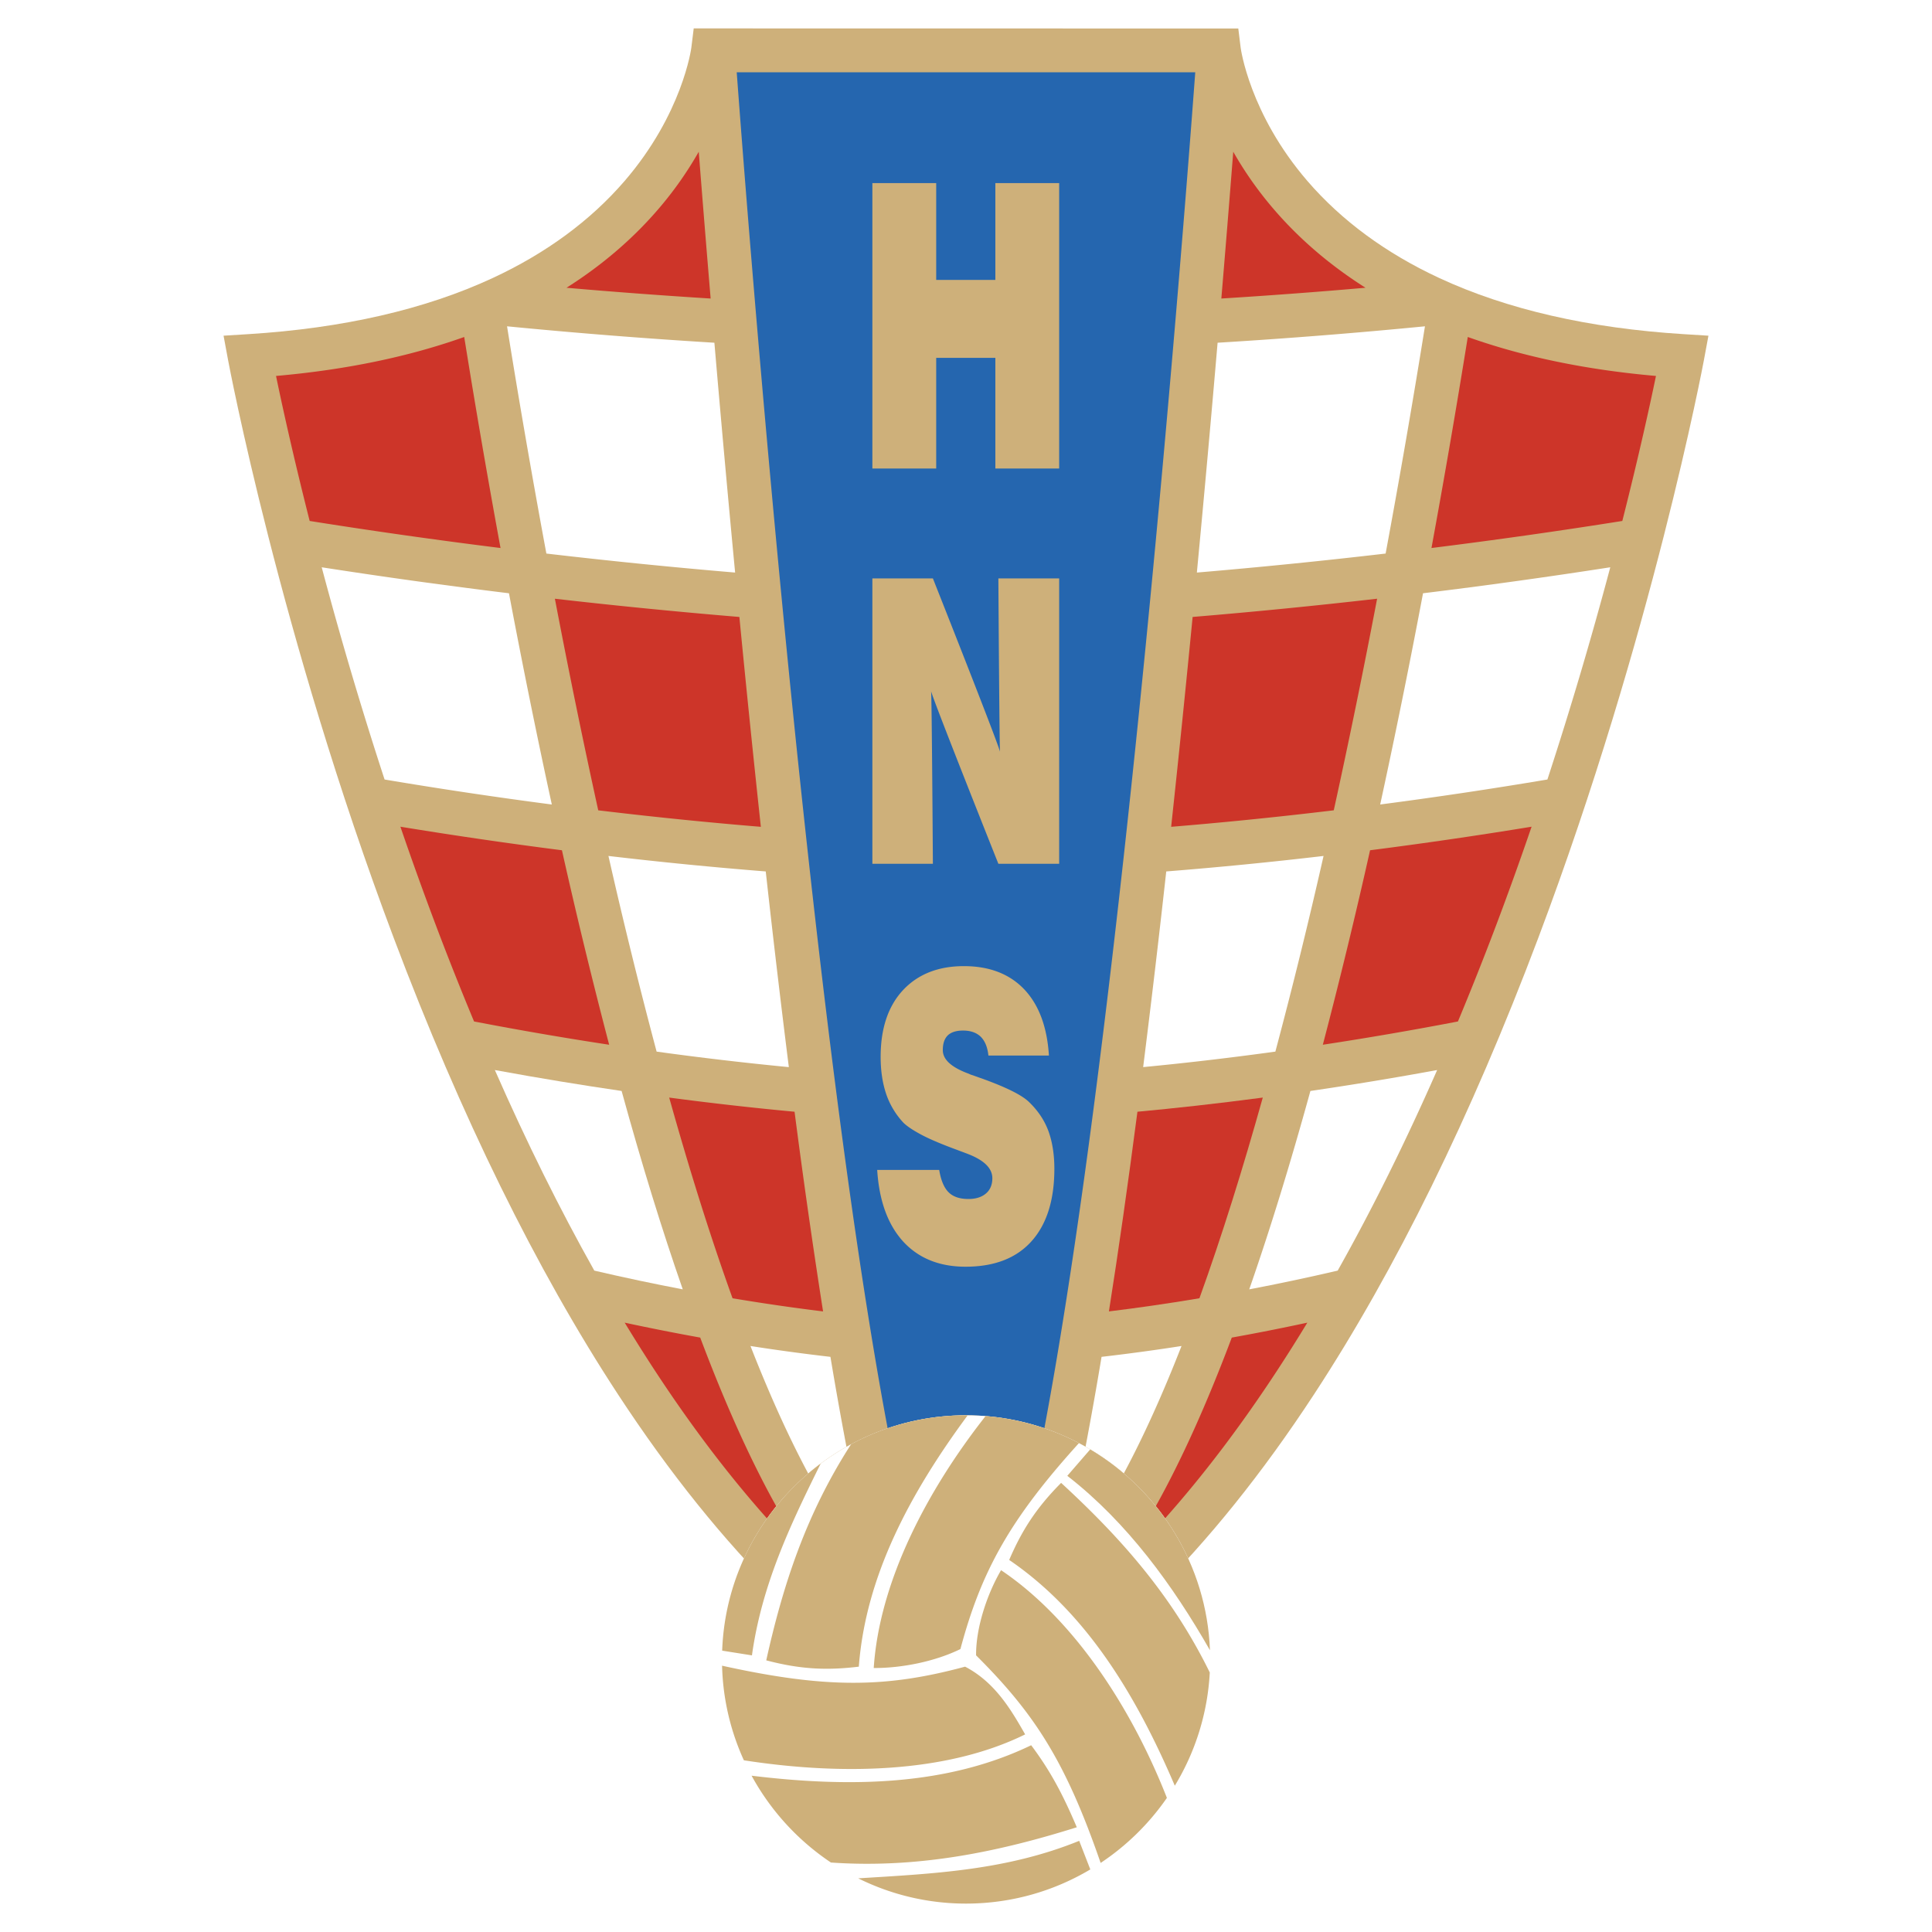
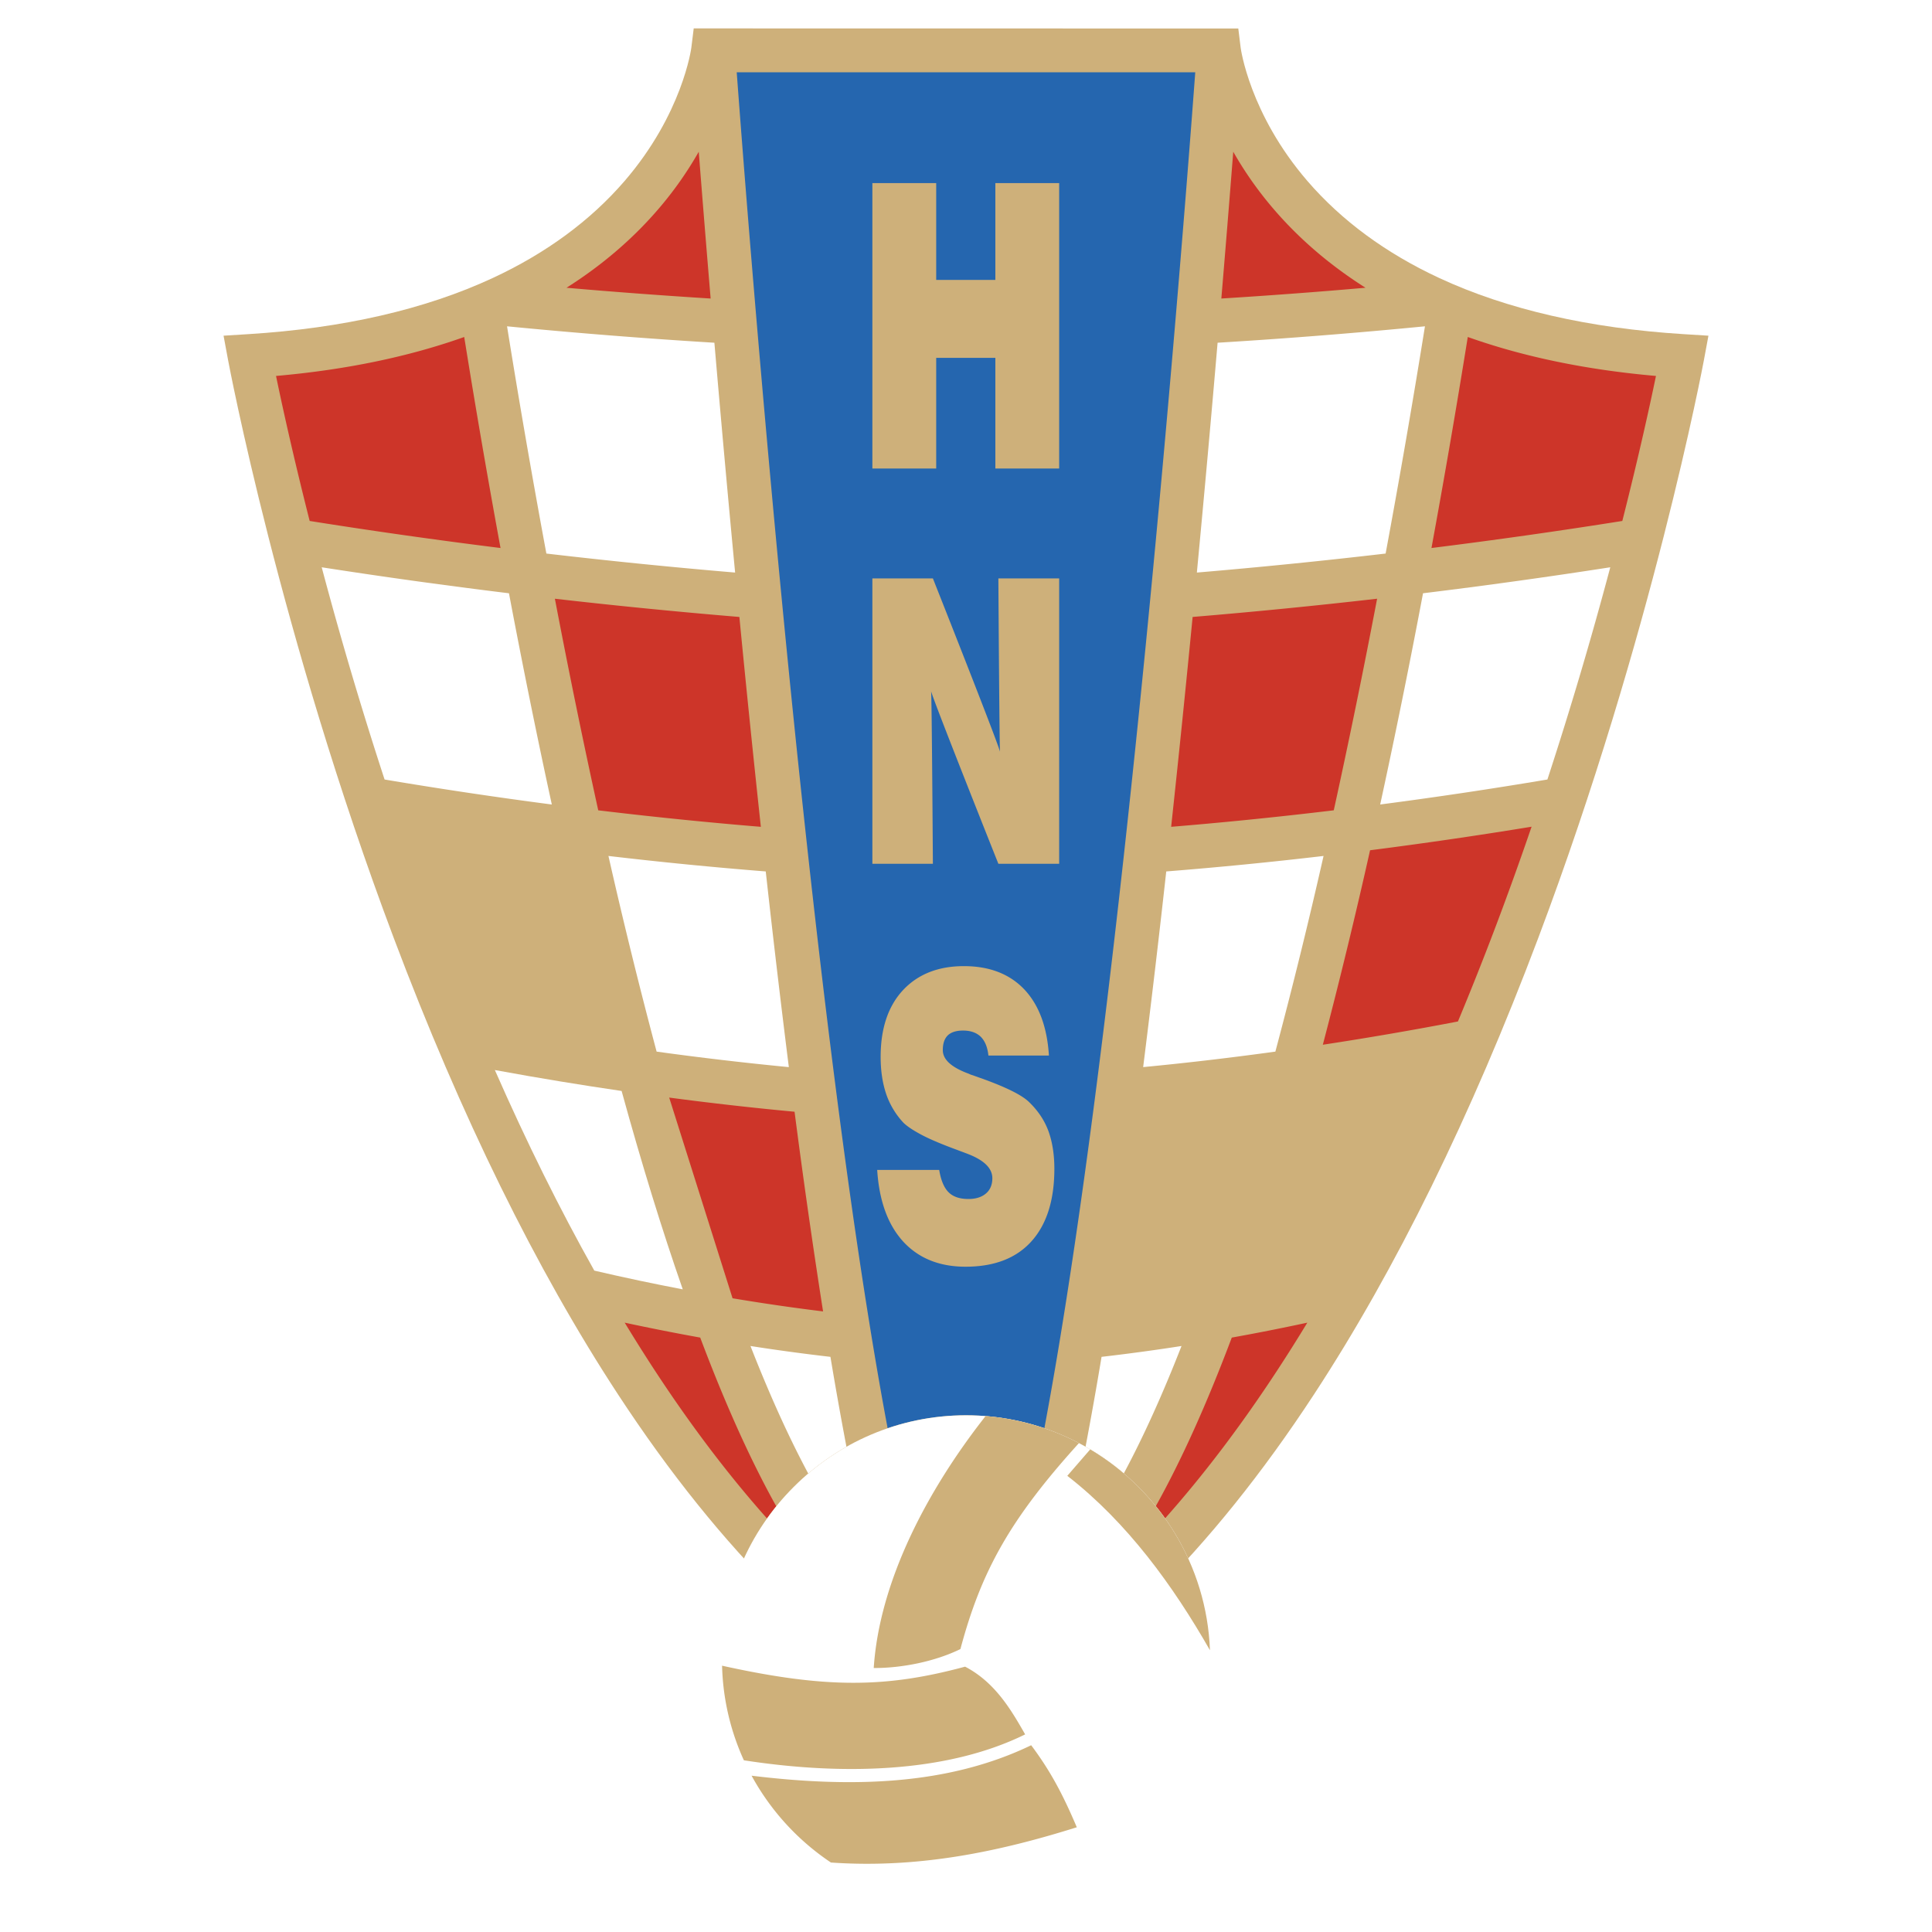
<svg xmlns="http://www.w3.org/2000/svg" width="2500" height="2500" viewBox="0 0 192.756 192.756">
  <g fill-rule="evenodd" clip-rule="evenodd">
    <path fill="#fff" d="M0 0h192.756v192.756H0V0z" />
    <path d="M167.982 33.338c-9.447-.586-17.652-2.471-24.391-5.602-5.32-2.473-9.744-5.727-13.146-9.672-5.791-6.716-6.654-13.235-6.664-13.301l-.236-1.92-54.333-.009-.238 1.929c-.009.065-.873 6.585-6.664 13.301-3.401 3.945-7.825 7.199-13.147 9.672-6.737 3.131-14.943 5.016-24.39 5.602l-2.469.154.451 2.431c.05.271 5.161 27.489 16.529 57.66 6.694 17.764 14.22 33.083 22.372 45.532 10.285 15.707 21.624 26.896 33.702 33.258l1.02.537 1.021-.537c12.078-6.361 23.416-17.551 33.701-33.258 8.152-12.449 15.678-27.768 22.371-45.532 11.369-30.171 16.48-57.389 16.529-57.66l.451-2.431-2.469-.154z" fill="#ceb07a" />
    <path d="M104.197 142.494c.053-.277.104-.555.156-.84 2.572-13.889 5.189-32.855 7.781-56.372 3.805-34.534 6.441-68.936 7.117-78.069H73.503c.676 9.133 3.312 43.535 7.118 78.069 2.591 23.516 5.209 42.483 7.78 56.372l.157.844a24.173 24.173 0 0 1 7.818-1.293c2.735 0 5.366.453 7.821 1.289z" fill="#2566af" />
    <path d="M87.518 116.725h6.187c.165 1.021.481 1.773.931 2.223.451.451 1.111.676 1.982.676.735 0 1.321-.18 1.757-.555.42-.361.631-.871.631-1.518 0-1.035-.887-1.861-2.673-2.508-.346-.135-.616-.225-.796-.301-1.472-.539-2.628-1.021-3.5-1.471-.856-.451-1.486-.857-1.892-1.246a7.95 7.95 0 0 1-1.713-2.824c-.375-1.096-.57-2.342-.57-3.754 0-2.824.736-5.047 2.223-6.652 1.487-1.594 3.514-2.404 6.082-2.404 2.553 0 4.551.781 6.006 2.299 1.473 1.547 2.299 3.754 2.479 6.623h-6.037c-.09-.842-.346-1.457-.766-1.877-.42-.406-1.006-.617-1.772-.617-.676 0-1.187.166-1.517.48-.331.33-.496.812-.496 1.473 0 .945.871 1.727 2.598 2.357.15.074.27.121.347.135.254.09.629.227 1.141.406 2.297.84 3.814 1.592 4.52 2.281.871.842 1.518 1.789 1.922 2.869.391 1.066.602 2.328.602 3.785 0 3.139-.766 5.557-2.297 7.254-1.518 1.682-3.711 2.521-6.563 2.521-2.613 0-4.686-.84-6.233-2.521-1.532-1.697-2.389-4.07-2.583-7.134zM87.037 86.179V57.706h6.037s6.473 16.324 6.698 17.3c-.061-.51-.164-17.3-.164-17.3h6.066V86.18h-6.066s-6.503-16.31-6.714-17.226c.075.496.18 17.226.18 17.226h-6.037v-.001zM87.037 46.743V18.269h6.368v9.656h5.902v-9.656h6.367v28.474h-6.367V35.705h-5.902v11.038h-6.368z" fill="#ceb07a" />
    <path d="M138.129 78.285c-.143.664-.285 1.324-.428 1.98a455.77 455.77 0 0 0 16.684-2.494 394.196 394.196 0 0 0 6.273-21.174 577.612 577.612 0 0 1-18.682 2.593 784.034 784.034 0 0 1-3.847 19.095zM73.343 57.124a2479.2 2479.2 0 0 1-2.068-22.93 570.822 570.822 0 0 1-20.687-1.638 944.07 944.07 0 0 0 3.924 22.672 588.878 588.878 0 0 0 18.831 1.896zM142.168 32.556a568.786 568.786 0 0 1-20.688 1.638c-.59 6.906-1.285 14.686-2.068 22.93a589.207 589.207 0 0 0 18.832-1.896 954.197 954.197 0 0 0 3.924-22.672z" fill="#fff" />
    <path d="M59.686 80.846c6.03.725 11.48 1.256 16.225 1.646a1940.121 1940.121 0 0 1-2.143-20.938 592.293 592.293 0 0 1-18.407-1.819 781.283 781.283 0 0 0 4.325 21.111z" fill="#cd3529" />
    <path d="M60.704 85.399a533.612 533.612 0 0 0 4.807 19.521 323.46 323.46 0 0 0 13.192 1.547 1304.119 1304.119 0 0 1-2.19-18.495l-.115-1.028a415.594 415.594 0 0 1-15.694-1.545z" fill="#fff" />
-     <path d="M73.087 129.529c3.309.555 6.334.982 9.031 1.311a757.995 757.995 0 0 1-2.845-19.922 323.691 323.691 0 0 1-12.507-1.412c1.975 7.051 4.086 13.824 6.321 20.023z" fill="#cd3529" />
+     <path d="M73.087 129.529c3.309.555 6.334.982 9.031 1.311a757.995 757.995 0 0 1-2.845-19.922 323.691 323.691 0 0 1-12.507-1.412z" fill="#cd3529" />
    <path d="M82.853 135.373a203.146 203.146 0 0 1-7.978-1.082c1.844 4.711 3.768 9.002 5.763 12.723a24.452 24.452 0 0 1 3.813-2.668 388.39 388.39 0 0 1-1.598-8.973zM117.881 134.291a203.18 203.18 0 0 1-7.979 1.082 378.3 378.3 0 0 1-1.596 8.965 24.454 24.454 0 0 1 3.816 2.664c1.995-3.717 3.917-8.004 5.759-12.711z" fill="#fff" />
-     <path d="M125.988 109.506c-4.631.613-8.824 1.07-12.506 1.412-.949 7.275-1.898 13.924-2.846 19.922 2.697-.33 5.723-.756 9.031-1.311 2.237-6.199 4.347-12.972 6.321-20.023z" fill="#cd3529" />
    <path d="M132.051 85.399a416.539 416.539 0 0 1-15.694 1.545 1332.367 1332.367 0 0 1-2.304 19.521c3.877-.371 8.303-.871 13.191-1.545a529.043 529.043 0 0 0 4.807-19.521z" fill="#fff" />
    <path d="M137.395 59.734a592.554 592.554 0 0 1-18.406 1.819c-.66 6.795-1.377 13.847-2.143 20.938 4.744-.39 10.193-.921 16.225-1.646a787.358 787.358 0 0 0 4.324-21.111zM146.441 33.621a954.52 954.52 0 0 1-3.623 21.054 570.352 570.352 0 0 0 19.041-2.699c1.676-6.607 2.783-11.688 3.357-14.468-6.925-.606-13.214-1.906-18.775-3.887zM126.928 20.69a36.277 36.277 0 0 1-3.887-5.551 2512.54 2512.54 0 0 1-1.188 14.645c4.471-.279 9.322-.631 14.383-1.075-3.597-2.278-6.716-4.962-9.308-8.019zM69.715 15.139a36.266 36.266 0 0 1-3.886 5.551c-2.593 3.057-5.711 5.741-9.309 8.02 5.061.443 9.913.795 14.381 1.075-.48-5.721-.878-10.695-1.186-14.646zM46.315 33.621c-5.561 1.981-11.85 3.281-18.776 3.887.575 2.779 1.682 7.86 3.357 14.468a569.66 569.66 0 0 0 19.042 2.699 942.792 942.792 0 0 1-3.623-21.054z" fill="#cd3529" />
    <path d="M54.626 78.285a794.466 794.466 0 0 1-3.846-19.094 577.659 577.659 0 0 1-18.683-2.593 395.118 395.118 0 0 0 6.273 21.174 457.988 457.988 0 0 0 16.685 2.494l-.429-1.981z" fill="#fff" />
-     <path d="M56.065 84.831a461.93 461.93 0 0 1-16.117-2.35 337.476 337.476 0 0 0 3.458 9.621 308.208 308.208 0 0 0 3.89 9.81c4.75.914 9.258 1.68 13.48 2.322a554.318 554.318 0 0 1-4.711-19.403z" fill="#cd3529" />
    <path d="M62.018 108.846c-3.963-.58-8.193-1.27-12.646-2.088 3.164 7.201 6.478 13.883 9.923 20.012 3.086.719 6.034 1.336 8.824 1.869-2.059-5.901-4.093-12.5-6.101-19.793z" fill="#fff" />
    <path d="M69.861 133.451c-2.388-.43-4.904-.924-7.536-1.49.995 1.639 2 3.234 3.014 4.783 3.611 5.512 7.345 10.434 11.188 14.754.295-.416.603-.818.922-1.215-2.56-4.584-5.091-10.197-7.588-16.832zM115.314 150.27c.32.396.629.801.926 1.217 3.838-4.318 7.568-9.234 11.176-14.742a163.377 163.377 0 0 0 3.016-4.783c-2.633.566-5.15 1.061-7.537 1.49-2.495 6.626-5.024 12.237-7.581 16.818z" fill="#cd3529" />
-     <path d="M124.637 128.639c2.791-.533 5.738-1.15 8.824-1.869 3.445-6.129 6.76-12.811 9.924-20.012a353.37 353.37 0 0 1-12.646 2.088c-2.009 7.293-4.044 13.892-6.102 19.793z" fill="#fff" />
    <path d="M131.979 104.234c4.223-.643 8.73-1.408 13.48-2.322a310.593 310.593 0 0 0 3.891-9.81 340.513 340.513 0 0 0 3.457-9.621 462.55 462.55 0 0 1-16.115 2.35 556.411 556.411 0 0 1-4.713 19.403z" fill="#cd3529" />
    <path d="M96.377 141.205c13.427 0 24.359 10.947 24.359 24.357 0 13.412-10.932 24.359-24.359 24.359-13.396 0-24.343-10.947-24.343-24.359 0-13.41 10.948-24.357 24.343-24.357z" fill="#fff" />
    <path d="M102.279 173.041c-1.381-2.418-2.988-5.195-5.992-6.758-7.881 2.131-13.887 2.191-24.246-.096a24.162 24.162 0 0 0 2.176 9.438c9.639 1.496 20.153 1.313 28.062-2.584z" fill="#ceb07a" />
-     <path d="M99.877 156.658c-1.412 2.402-2.523 5.795-2.492 8.498 5.84 5.812 8.932 10.59 12.426 20.709a24.563 24.563 0 0 0 6.611-6.49c-3.537-9.006-9.291-17.842-16.545-22.717z" fill="#ceb07a" />
    <path d="M95.822 164.527c2.07-7.76 4.939-12.949 11.826-20.549a24.13 24.13 0 0 0-9.316-2.695c-5.894 7.494-10.595 16.543-11.16 25.135 2.779.016 6.112-.645 8.65-1.891zM107.432 182.307c-1.398-3.303-2.658-5.66-4.551-8.184-8.358 4.029-17.967 4.244-27.895 3.039a24.572 24.572 0 0 0 7.917 8.662c8.75.612 16.785-1.084 24.529-3.517z" fill="#ceb07a" />
-     <path d="M105.869 147.947c-2.523 2.537-3.936 4.791-5.182 7.689 7.645 5.219 12.621 13.385 16.523 22.525a24.18 24.18 0 0 0 3.49-11.297c-3.807-7.749-8.921-13.477-14.831-18.917zM85.685 166.283c.684-9.037 5.091-17.264 10.859-25.076-.056-.002-.111-.002-.167-.002a24.146 24.146 0 0 0-11.461 2.883c-4.475 6.938-6.789 14-8.467 21.564 3.455.916 6.113 1.008 9.236.631zM81.883 146.02c-5.748 4.283-9.559 11.039-9.832 18.666l2.971.471c.981-7.05 3.828-13.018 6.861-19.137zM85.624 187.402a24.135 24.135 0 0 0 10.754 2.52c4.525 0 8.767-1.246 12.402-3.408l-1.107-2.854c-7.253 2.945-14.488 3.276-22.049 3.742z" fill="#ceb07a" />
    <path d="M120.717 164.645c-.318-8.512-5.039-15.934-11.947-20.039l-2.285 2.637c6.001 4.665 10.566 10.98 14.232 17.402z" fill="#ceb07a" />
  </g>
</svg>